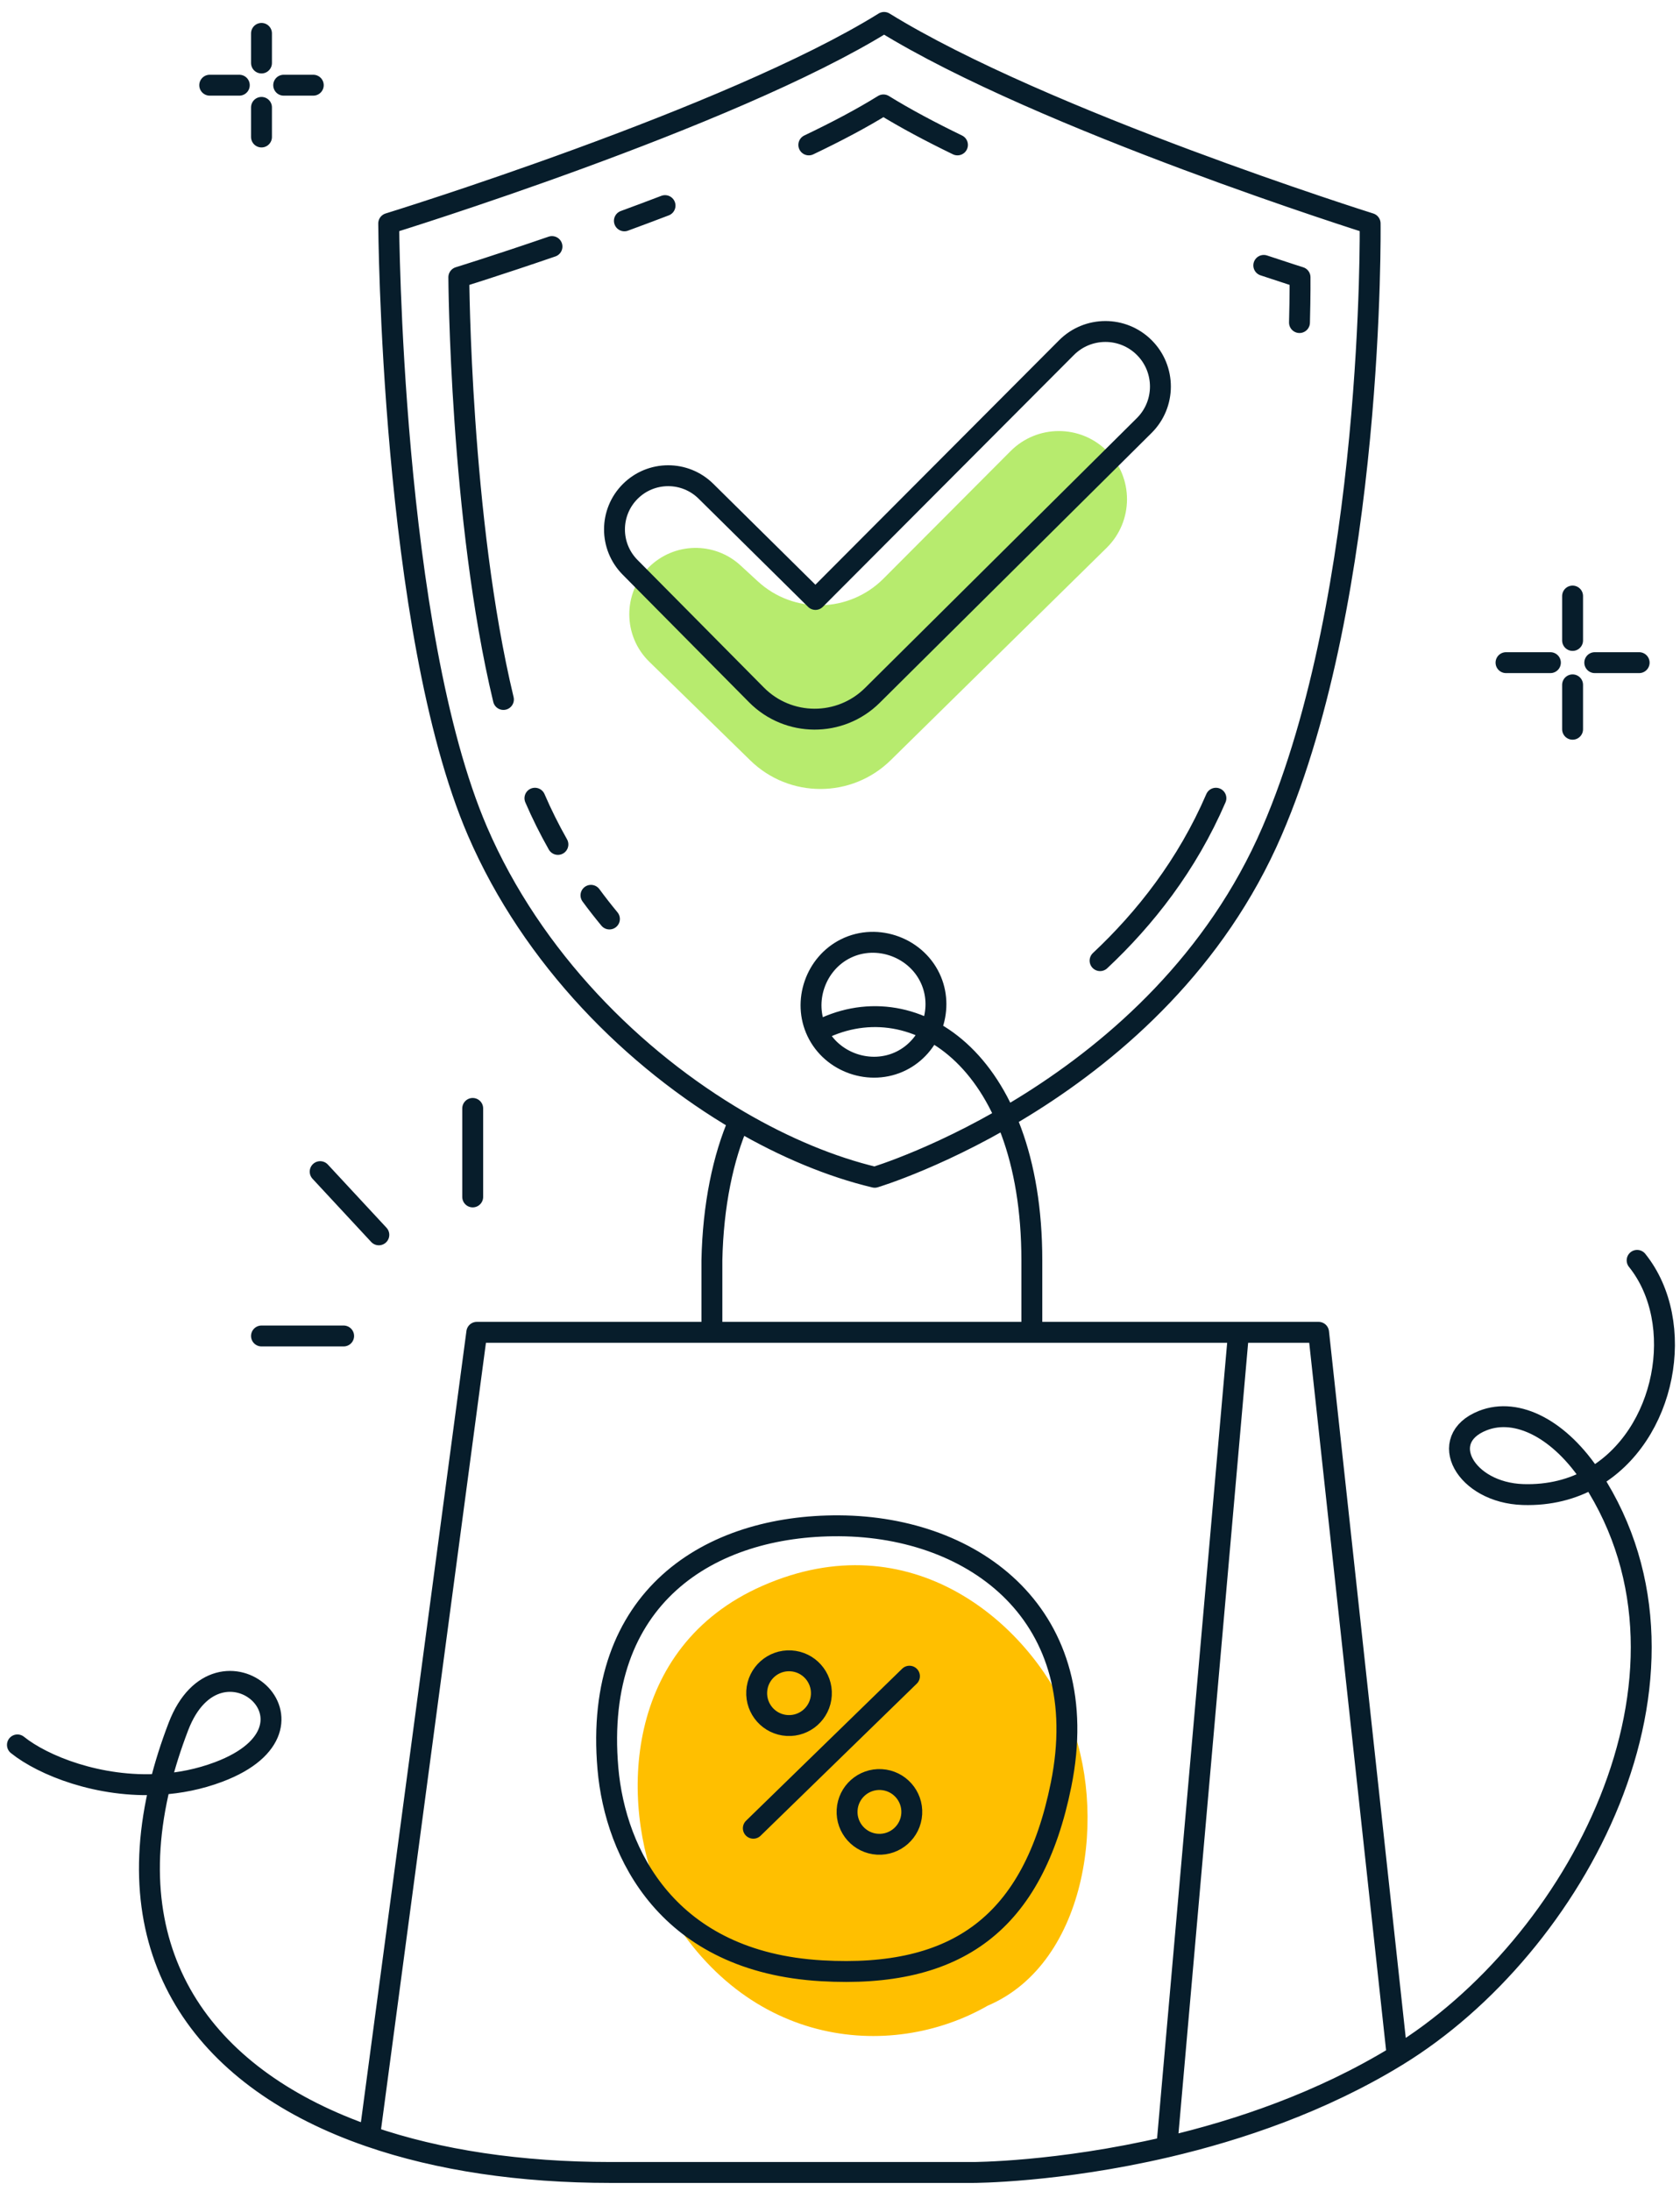
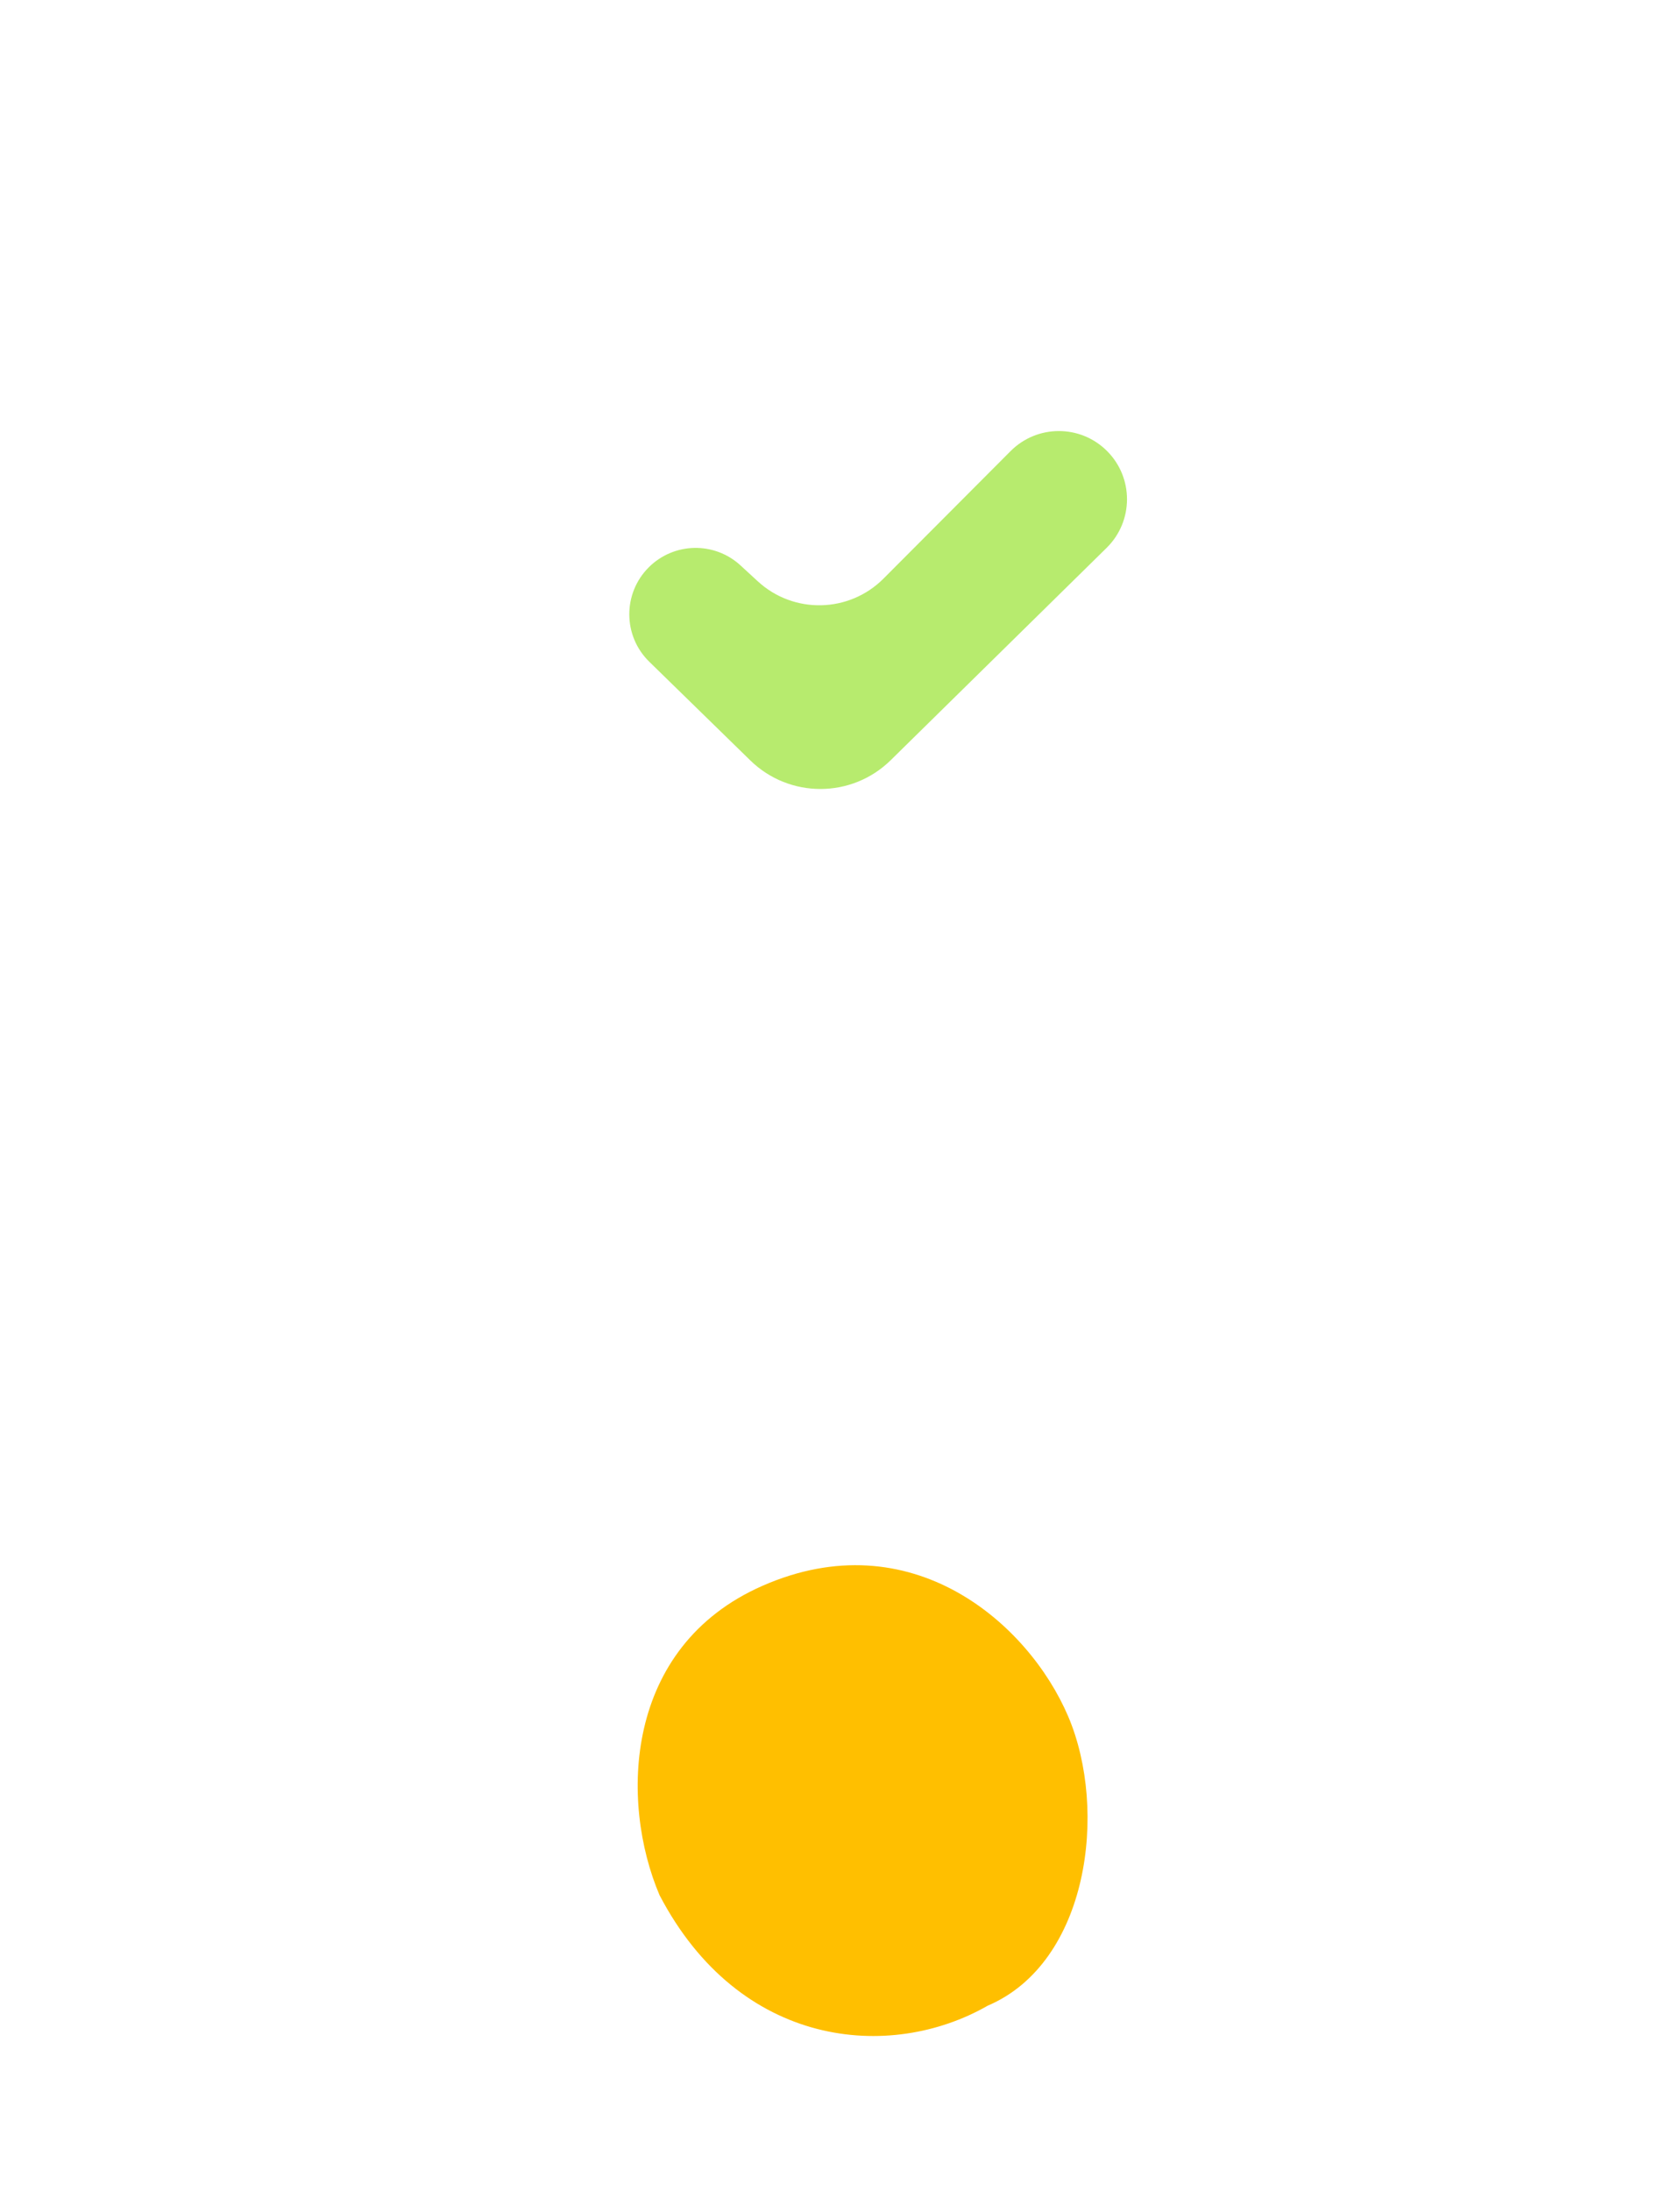
<svg xmlns="http://www.w3.org/2000/svg" width="201" height="262" viewBox="0 0 201 262" fill="none">
  <path d="M91.204 189.658C74.627 196.953 74.143 215.455 78.911 226.647C88.486 244.956 106.473 246.569 118.173 239.861C130.247 234.717 132.575 216.473 127.807 205.281C123.039 194.089 108.989 181.831 91.204 189.658Z" fill="#FFBF00" />
  <path d="M105.705 69.195L120.911 53.946C124.09 50.758 129.25 50.75 132.439 53.927C135.653 57.129 135.635 62.338 132.4 65.518L106.568 90.912C101.91 95.49 94.447 95.504 89.773 90.942L77.684 79.141C74.52 76.053 74.49 70.976 77.616 67.85C80.624 64.842 85.469 64.74 88.6 67.621L90.664 69.519C94.952 73.464 101.59 73.321 105.705 69.195Z" fill="#B7EB6E" />
-   <path d="M148.186 159.333H157.76L167.164 245.853M148.186 159.333L139.6 256.758M148.186 159.333H123.452M97.739 123.378C108.9 117.372 123.452 126.392 123.452 150.733V159.333M97.739 123.378C99.515 127.107 104.16 128.695 107.832 126.872C111.311 125.144 112.902 120.873 111.432 117.307C109.799 113.347 104.984 111.559 101.181 113.445C97.562 115.239 96.013 119.758 97.739 123.378ZM88.422 134.047C86.516 138.413 85.31 144.131 85.173 150.733V159.333M88.422 134.047C93.928 137.266 99.492 139.56 104.657 140.791C104.657 140.791 138.731 130.602 152.185 99.414C164.486 70.898 163.927 26.725 163.927 26.725C163.927 26.725 124.791 14.424 105.775 2.682C87.375 14.121 46.505 26.725 46.505 26.725C46.505 26.725 46.765 75.371 57.129 99.414C63.696 114.647 75.91 126.733 88.422 134.047ZM44.215 255.497L57.046 159.333H85.173M44.215 255.497C24.814 248.798 14 234.433 19.162 213.384M44.215 255.497C52.467 258.346 62.271 259.808 73.06 259.808H116.397C116.397 259.808 126.546 259.808 139.6 256.758M139.6 256.758C148.217 254.744 158.1 251.401 167.164 245.853M90.13 218.641L108.81 200.458M38.306 140.117L45.325 147.676M56.556 132.558V143.141M41.113 159.771L31.286 159.771M66.04 29.486C59.461 31.747 54.894 33.156 54.894 33.156C54.894 33.156 55.048 62.077 60.231 83.651M74.703 26.41C76.29 25.828 77.919 25.219 79.567 24.589M96.768 17.33C100.094 15.743 103.146 14.132 105.696 12.547C108.282 14.144 111.302 15.753 114.554 17.33M151.203 31.74C153.913 32.645 155.539 33.156 155.539 33.156C155.539 33.156 155.565 35.172 155.474 38.576M145.475 95.46C142.021 103.467 136.981 109.859 131.616 114.885M66.75 100.985C65.74 99.203 64.819 97.36 64 95.46M72.914 109.902C72.155 108.983 71.417 108.04 70.705 107.073M190.478 176.781C186.681 170.946 181.535 168.266 177.407 169.89C171.787 172.101 175.304 178.516 182.223 178.735C185.39 178.835 188.154 178.097 190.478 176.781ZM190.478 176.781C199.392 171.731 201.849 158.169 195.87 150.728M190.478 176.781C205.912 200.496 188.468 232.812 167.164 245.853M19.162 213.384C19.709 211.152 20.436 208.845 21.351 206.464C26.168 193.934 40.617 206.464 26.168 211.907C23.838 212.785 21.47 213.242 19.162 213.384ZM19.162 213.384C11.852 213.834 5.135 211.132 2.085 208.675M188.149 71.282V76.592M188.149 81.902V87.211M185.494 79.247H180.184M196.113 79.247H190.803M31.286 3.994V7.534M31.286 12.844V16.383M28.631 10.189H25.092M37.481 10.189H33.941M85.173 159.333H123.452M109.084 216.911C108.961 219.047 107.13 220.677 104.995 220.554C102.859 220.431 101.228 218.6 101.352 216.465C101.475 214.329 103.306 212.699 105.441 212.822C107.576 212.945 109.207 214.776 109.084 216.911ZM98.268 202.712C98.145 204.847 96.314 206.478 94.179 206.355C92.043 206.231 90.413 204.4 90.536 202.265C90.659 200.13 92.49 198.499 94.625 198.623C96.761 198.746 98.391 200.577 98.268 202.712ZM126.948 213.437C123.608 229.948 114.565 236.625 98.303 235.687C79.939 234.628 73.62 221.699 72.733 211.501C70.949 190.977 84.888 182.379 100.408 182.472C116.696 182.569 131.02 193.306 126.948 213.437ZM97.563 71.689L127.595 41.577C130.164 39.001 134.336 38.998 136.908 41.571V41.571C139.485 44.148 139.477 48.329 136.89 50.896L104.374 83.161C100.529 86.977 94.317 86.951 90.504 83.102L75.38 67.838C72.891 65.326 72.9 61.274 75.401 58.773V58.773C77.899 56.275 81.945 56.263 84.459 58.745L97.563 71.689Z" stroke="#071D2B" stroke-width="2.5" stroke-miterlimit="10" stroke-linecap="round" stroke-linejoin="round" />
</svg>